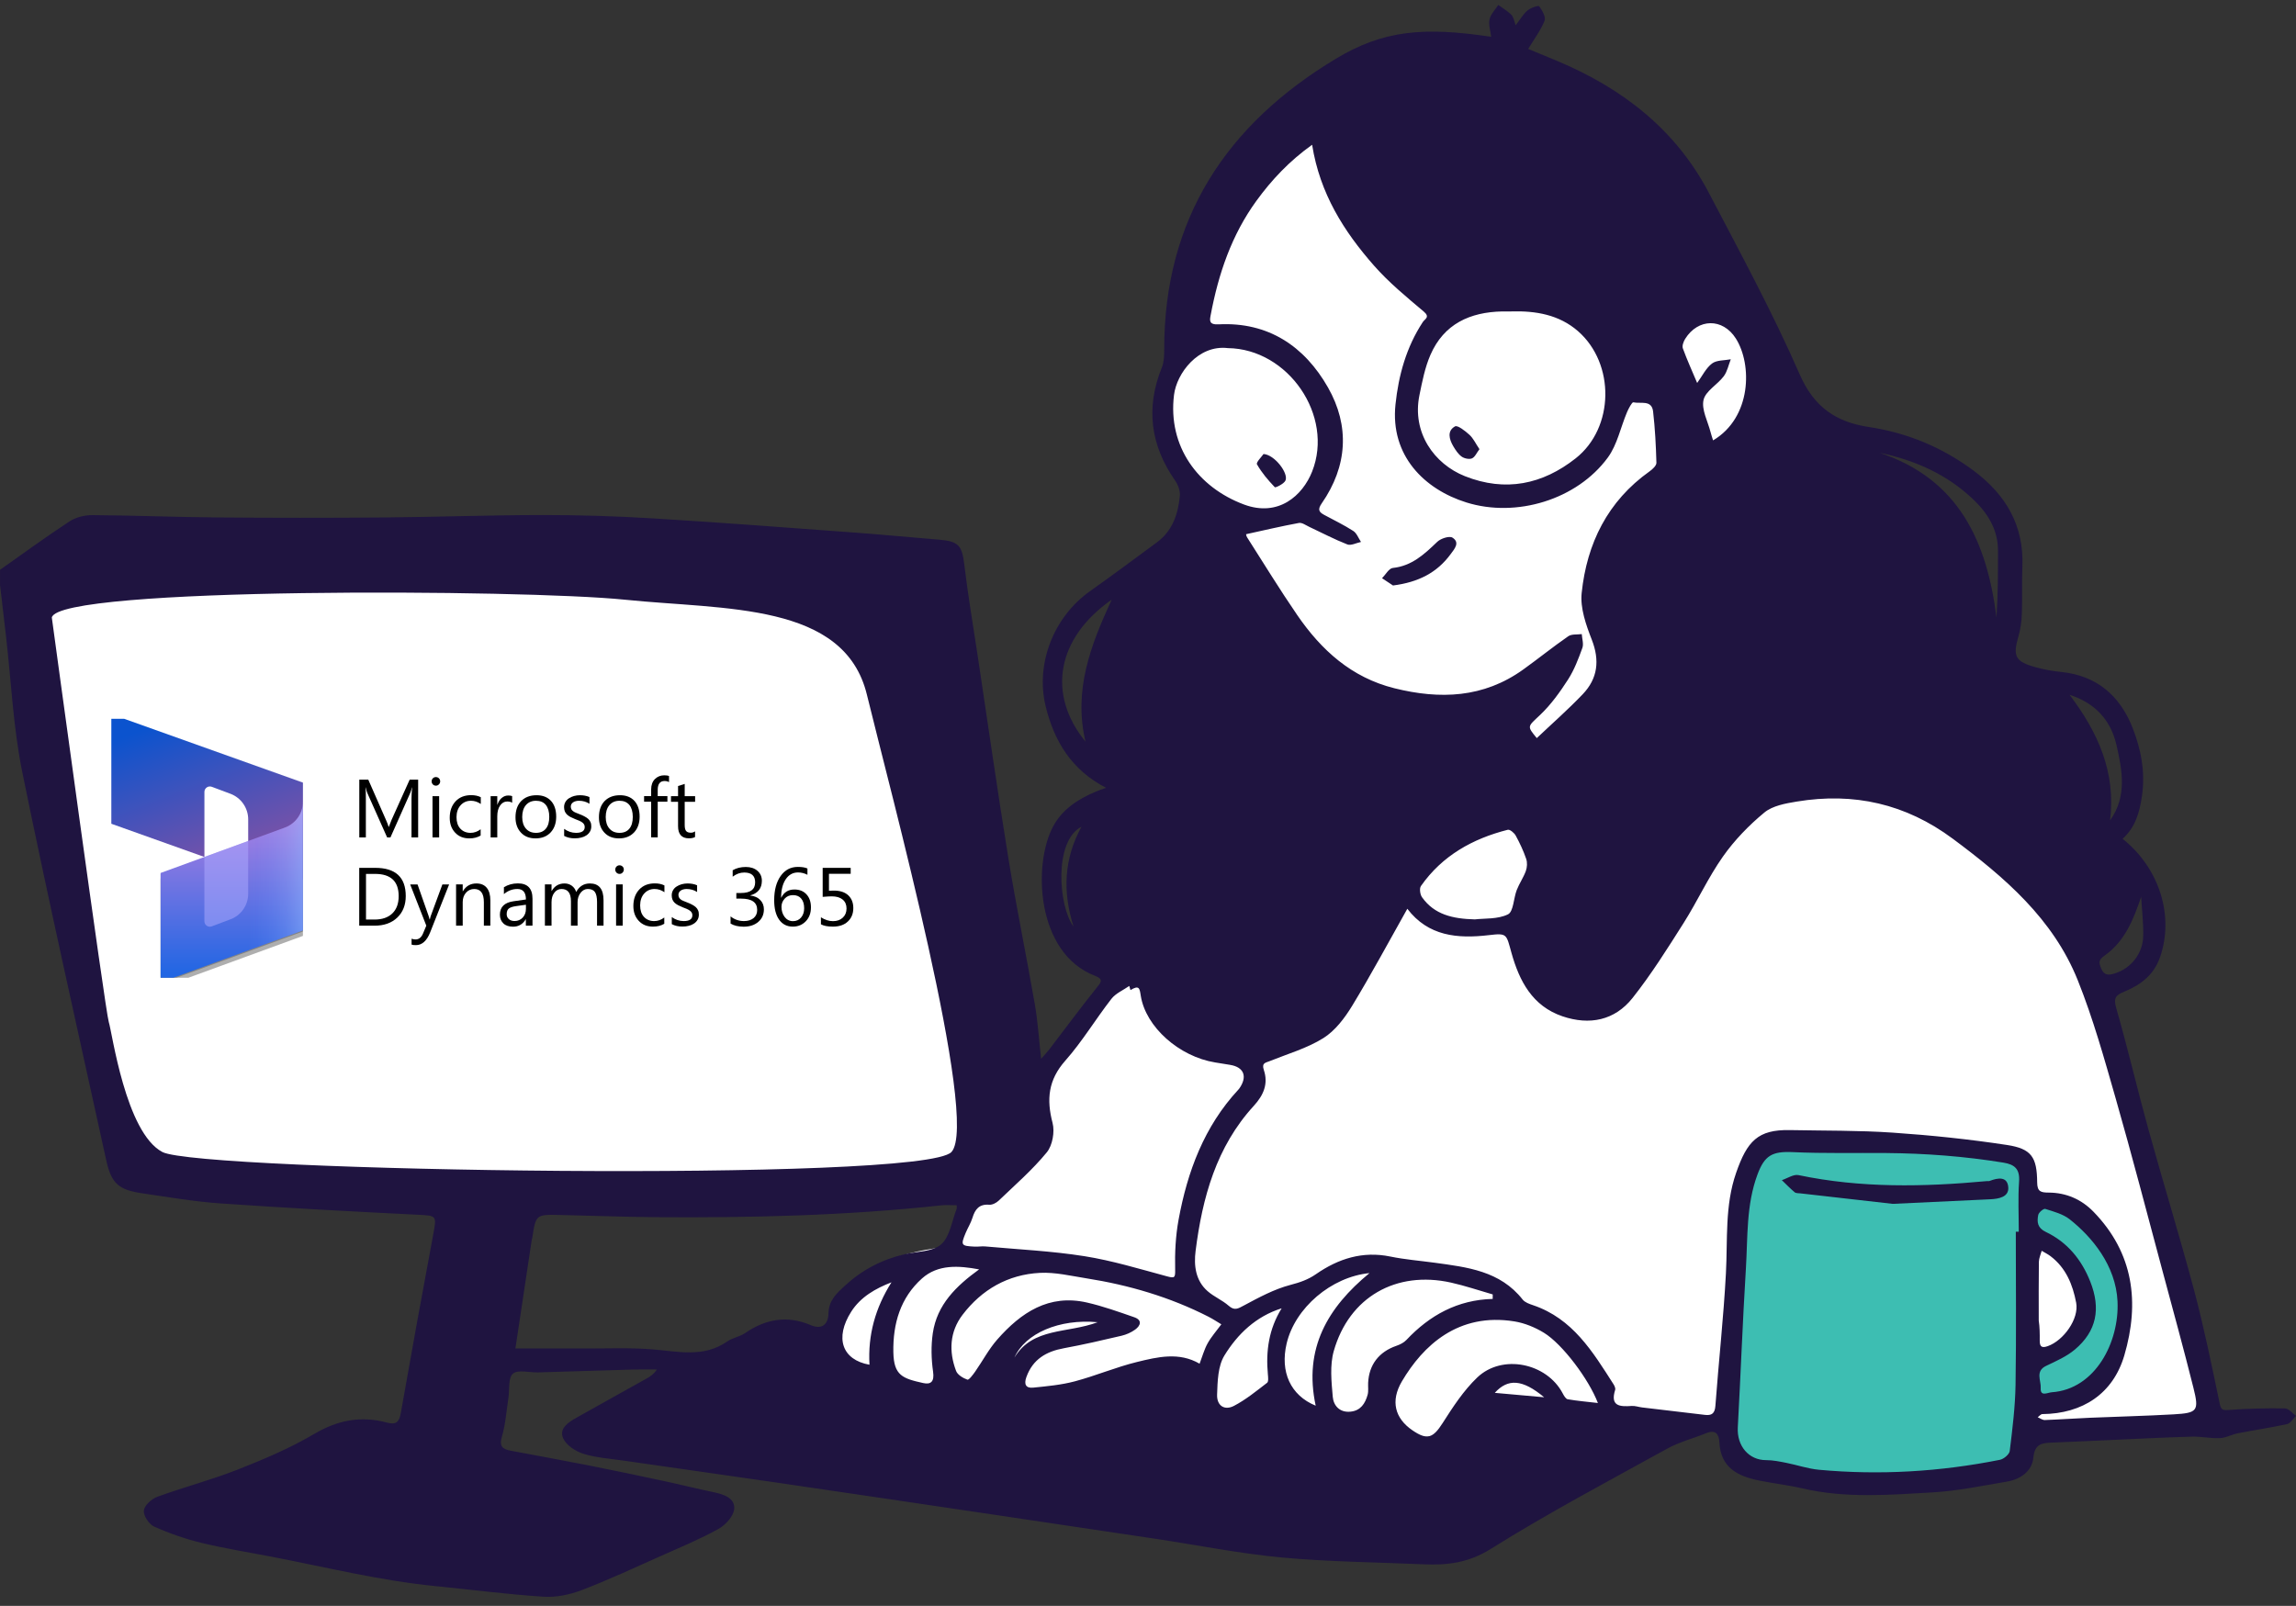
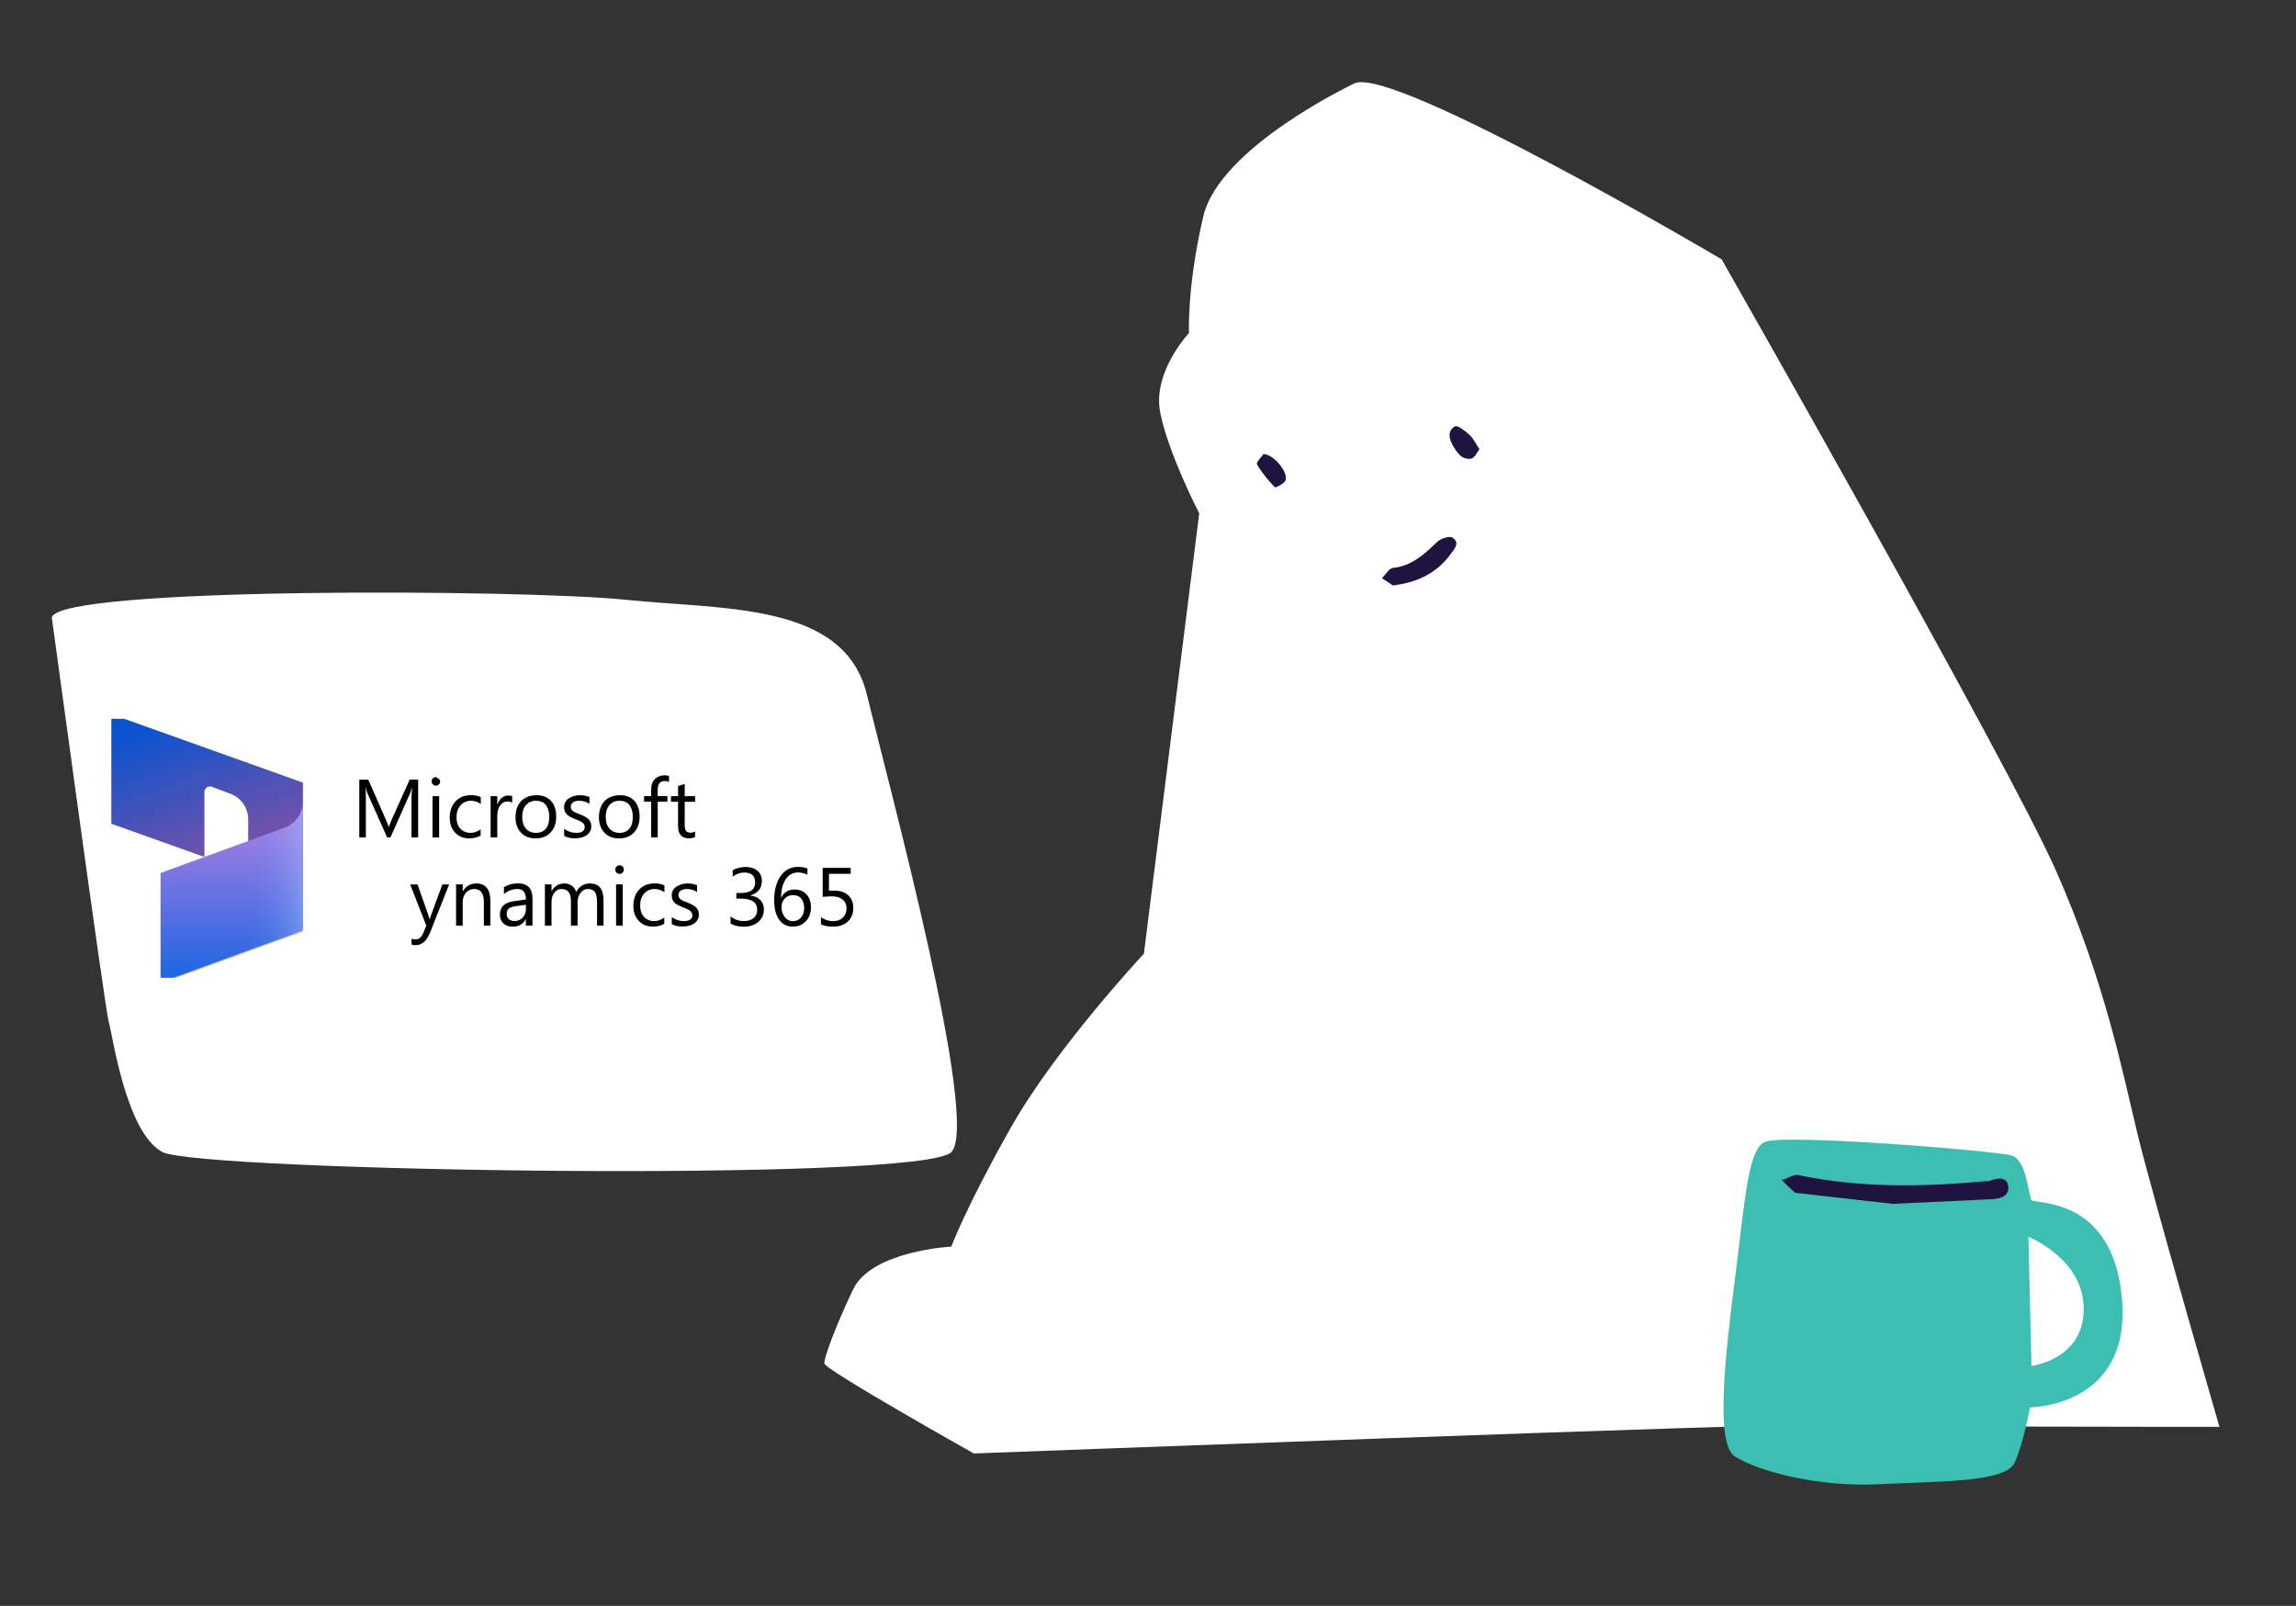
<svg xmlns="http://www.w3.org/2000/svg" width="223" height="156" viewBox="0 0 223 156" fill="none">
  <rect x="0" y="0" width="223" height="156" fill="#333333" stroke="none" />
  <g clip-path="url(#clip0_151_72815)">
    <path d="M131.596 8.08C131.596 8.08 118.463 14.248 116.872 21.013C115.28 27.778 115.479 32.355 115.479 32.355C115.479 32.355 111.897 36.136 112.693 40.114C113.489 44.094 116.474 49.864 116.474 49.864L111.101 92.644C111.101 92.644 102.545 101.797 98.167 109.557C93.79 117.317 92.397 121.098 92.397 121.098C92.397 121.098 84.637 121.496 82.846 125.277C81.056 129.058 80.061 131.843 80.061 132.44C80.061 133.037 94.586 141.195 94.586 141.195C94.586 141.195 173.381 138.21 176.565 138.409C179.748 138.608 215.564 138.608 215.564 138.608C215.564 138.608 208.997 115.925 207.605 110.154C206.212 104.384 204.422 95.231 199.647 84.487C194.871 73.742 167.214 25.191 167.214 25.191C167.214 25.191 135.577 6.488 131.597 8.08H131.596Z" fill="white" />
    <path d="M206.114 126.421C205.366 116.123 197.607 117.018 197.308 116.573C197.009 116.123 196.859 112.69 195.367 112.245C193.874 111.796 173.731 110.153 171.49 110.902C170.226 111.323 169.702 114.032 168.954 120.601C168.21 127.166 166.118 140 168.505 141.493C170.895 142.985 176.715 144.478 182.532 144.179C188.353 143.879 194.772 144.029 195.666 142.091C196.564 140.15 197.158 136.716 197.158 136.716C197.158 136.716 206.858 136.716 206.113 126.422L206.114 126.421ZM197.308 132.687L197.009 120.153C197.009 120.153 202.381 122.244 202.381 127.166C202.381 132.088 197.308 132.687 197.308 132.687Z" fill="#3DBEB2" />
-     <path d="M0 55.354C2.247 53.773 4.464 52.148 6.761 50.644C7.373 50.243 8.229 50.036 8.972 50.041C12.996 50.068 17.02 50.233 21.044 50.266C26.446 50.31 31.849 50.313 37.251 50.268C42.404 50.226 47.556 50.036 52.708 50.032C56.282 50.028 59.861 50.141 63.428 50.358C70.037 50.761 76.638 51.268 83.242 51.753C85.879 51.947 88.51 52.208 91.145 52.419C93.132 52.578 93.437 52.98 93.668 54.922C94.015 57.846 94.515 60.753 94.952 63.666C95.939 70.222 96.87 76.789 97.933 83.334C98.705 88.083 99.682 92.798 100.505 97.538C100.795 99.209 100.901 100.911 101.12 102.857C101.495 102.426 101.716 102.197 101.908 101.947C103.43 99.959 104.918 97.944 106.482 95.99C106.933 95.427 107.237 95.132 106.325 94.779C100.642 92.583 100.299 83.99 102.287 80.278C103.186 78.599 104.723 77.62 106.436 76.899C106.705 76.786 106.982 76.693 107.425 76.528C104.078 74.802 102.379 71.996 101.557 68.598C100.557 64.463 102.346 59.932 105.842 57.447C108.043 55.883 110.214 54.276 112.384 52.67C113.88 51.562 114.422 49.938 114.592 48.187C114.64 47.706 114.43 47.107 114.144 46.699C111.731 43.251 111.26 39.607 112.849 35.687C113.06 35.167 113.075 34.543 113.074 33.967C113.055 21.262 119.119 12.105 129.731 5.715C134.291 2.969 138.182 2.568 144.832 3.577C144.764 2.998 144.556 2.405 144.671 1.883C144.782 1.377 145.224 0.945 145.52 0.48C145.951 0.795 146.425 1.064 146.794 1.439C147.009 1.657 147.053 2.042 147.213 2.453C147.627 1.917 147.926 1.39 148.358 1.017C148.657 0.759 149.419 0.507 149.49 0.604C149.783 1.007 150.161 1.652 150.018 2.012C149.641 2.953 149.007 3.791 148.425 4.753C149.395 5.154 150.336 5.539 151.275 5.933C157.584 8.586 162.758 12.585 165.979 18.742C169.028 24.567 172.172 30.362 174.8 36.377C176.197 39.579 178.367 41.004 181.487 41.475C185.266 42.044 188.662 43.462 191.711 45.738C194.821 48.059 196.591 51.057 196.424 55.052C196.361 56.576 196.429 58.104 196.373 59.628C196.346 60.356 196.248 61.101 196.046 61.798C195.479 63.759 195.716 64.269 197.734 64.823C198.536 65.044 199.368 65.193 200.196 65.277C203.648 65.626 205.896 67.584 207.12 70.682C207.947 72.778 208.375 74.981 208.042 77.31C207.81 78.925 207.395 80.366 206.161 81.483C209.772 84.371 211.178 89.011 209.793 92.986C209.18 94.744 207.886 95.687 206.307 96.339C205.488 96.676 205.257 96.948 205.539 97.927C206.663 101.828 207.58 105.788 208.663 109.702C210.113 114.946 211.721 120.147 213.119 125.403C214.074 128.998 214.815 132.652 215.579 136.295C215.715 136.944 215.845 137.015 216.487 136.966C218.296 136.828 220.117 136.79 221.932 136.817C222.293 136.821 222.646 137.288 223.003 137.542C222.716 137.817 222.467 138.264 222.135 138.338C220.556 138.689 218.95 138.92 217.361 139.231C216.772 139.346 216.206 139.676 215.621 139.703C214.712 139.742 213.793 139.534 212.881 139.559C210.377 139.627 207.874 139.76 205.37 139.87C203.355 139.958 201.34 140.06 199.326 140.136C198.344 140.174 197.62 140.237 197.491 141.599C197.366 142.918 196.243 143.703 194.935 143.925C192.522 144.336 190.104 144.836 187.669 144.977C183.464 145.22 179.236 145.563 175.053 144.585C173.672 144.263 172.252 144.106 170.861 143.824C168.804 143.409 167.117 142.586 166.997 140.121C166.957 139.314 166.631 138.846 165.704 139.225C164.453 139.737 163.111 140.074 161.938 140.721C156.177 143.901 150.353 146.987 144.78 150.472C142.629 151.818 140.576 152.061 138.274 151.96C133.681 151.758 129.073 151.723 124.501 151.299C120.416 150.92 116.371 150.105 112.309 149.494C107.228 148.729 102.146 147.974 97.063 147.219C89.946 146.163 82.829 145.104 75.709 144.062C70.666 143.325 65.617 142.618 60.572 141.889C59.26 141.699 57.911 141.611 56.659 141.223C55.905 140.989 55.007 140.401 54.703 139.732C54.262 138.76 55.209 138.161 55.997 137.716C58.261 136.437 60.539 135.181 62.807 133.911C63.168 133.709 63.512 133.477 63.801 133.037C63.041 133.037 62.282 133.019 61.522 133.04C58.431 133.127 55.341 133.228 52.25 133.317C51.413 133.34 50.301 133.023 49.817 133.441C49.34 133.854 49.504 135.002 49.376 135.826C49.182 137.082 49.101 138.373 48.742 139.581C48.448 140.566 48.887 140.787 49.627 140.928C52.126 141.404 54.632 141.851 57.128 142.344C59.577 142.827 62.018 143.343 64.459 143.865C66.091 144.215 67.711 144.623 69.346 144.965C70.318 145.169 71.394 145.531 71.311 146.58C71.255 147.277 70.469 148.141 69.783 148.522C67.989 149.518 66.078 150.309 64.199 151.146C61.644 152.284 59.105 153.473 56.495 154.47C55.339 154.912 54.009 155.188 52.786 155.108C49.266 154.88 45.763 154.423 42.251 154.074C36.924 153.544 31.735 152.26 26.496 151.246C24.189 150.799 21.862 150.432 19.579 149.88C18 149.498 16.442 148.954 14.961 148.292C14.466 148.071 13.917 147.225 13.973 146.73C14.029 146.232 14.729 145.602 15.282 145.4C17.859 144.462 20.528 143.766 23.078 142.762C25.627 141.758 28.182 140.677 30.535 139.288C32.814 137.941 35.075 137.522 37.568 138.19C38.478 138.434 38.775 138.144 38.93 137.259C39.949 131.47 40.998 125.686 42.079 119.909C42.424 118.062 42.415 118.094 40.537 118.001C34.159 117.685 27.781 117.345 21.411 116.903C18.869 116.727 16.343 116.29 13.818 115.921C11.5 115.581 10.811 114.963 10.309 112.669C7.558 100.114 4.726 87.576 2.16 74.984C1.282 70.676 1.093 66.226 0.588 61.842C0.396 60.172 0.199 58.502 0.004 56.831V55.355L0 55.354ZM136.687 88.28C134.877 91.492 133.186 94.652 131.327 97.71C130.604 98.897 129.674 100.129 128.53 100.845C126.942 101.839 125.067 102.373 123.307 103.084C122.893 103.251 122.523 103.255 122.753 103.948C123.193 105.27 122.739 106.373 121.78 107.419C118.134 111.396 116.777 116.343 116.122 121.525C115.945 122.921 116.108 124.393 117.288 125.426C117.907 125.969 118.714 126.298 119.332 126.841C119.907 127.347 120.236 127.128 120.813 126.819C122.266 126.04 123.757 125.232 125.333 124.819C126.254 124.578 127.038 124.313 127.818 123.773C129.985 122.27 132.344 121.51 135.037 122.064C136.451 122.355 137.904 122.468 139.338 122.664C142.504 123.098 145.696 123.453 147.888 126.242C148.106 126.519 148.536 126.668 148.896 126.789C152.744 128.086 154.694 131.309 156.71 134.464C156.811 134.622 156.921 134.861 156.873 135.015C156.377 136.608 157.325 136.66 158.469 136.578C158.803 136.553 159.147 136.681 159.488 136.722C161.526 136.966 163.564 137.21 165.603 137.446C166.239 137.519 166.552 137.32 166.607 136.578C166.926 132.282 167.401 127.995 167.631 123.695C167.806 120.42 167.512 117.121 168.621 113.934C169.691 110.859 170.725 109.718 173.844 109.779C177.177 109.845 180.519 109.801 183.842 110.028C187.549 110.281 191.258 110.666 194.93 111.226C197.311 111.589 197.842 112.408 197.861 114.855C197.868 115.763 198.217 115.846 198.981 115.851C200.669 115.861 202.148 116.494 203.332 117.712C207.237 121.732 207.828 126.537 206.327 131.663C205.238 135.384 202.279 137.331 198.363 137.369C198.212 137.371 198.063 137.569 197.913 137.676C198.143 137.77 198.376 137.953 198.603 137.945C200.072 137.893 201.539 137.786 203.008 137.724C205.707 137.608 208.41 137.548 211.108 137.394C213.436 137.26 213.601 137.062 213.035 134.803C212.082 131.002 211.045 127.223 210.028 123.438C208.527 117.851 207.074 112.248 205.482 106.687C204.376 102.829 203.293 98.939 201.803 95.221C199.41 89.254 194.699 85.217 189.666 81.477C185.094 78.079 180.054 76.951 174.513 77.866C173.423 78.046 172.168 78.268 171.367 78.928C169.864 80.168 168.46 81.619 167.339 83.211C165.906 85.245 164.862 87.547 163.527 89.656C161.954 92.14 160.383 94.647 158.562 96.946C156.834 99.128 154.39 99.621 151.758 98.727C148.829 97.733 147.565 95.29 146.804 92.57C146.293 90.745 146.406 90.629 144.613 90.841C141.541 91.205 138.712 90.938 136.686 88.279L136.687 88.28ZM127.44 14.063C125.212 15.657 123.512 17.474 122.039 19.496C119.623 22.812 118.34 26.605 117.59 30.597C117.494 31.107 117.391 31.557 118.352 31.508C123.177 31.257 126.701 33.636 128.978 37.633C131.11 41.374 130.881 45.282 128.375 48.896C127.96 49.495 128.09 49.735 128.614 50.018C129.561 50.529 130.536 50.997 131.437 51.579C131.776 51.797 131.942 52.283 132.187 52.646C131.741 52.738 131.217 53.026 130.86 52.887C129.596 52.394 128.391 51.753 127.158 51.178C126.832 51.025 126.459 50.746 126.159 50.801C124.459 51.114 122.775 51.512 121.034 51.892C121.021 51.844 121.031 52.051 121.128 52.204C122.74 54.727 124.303 57.285 125.997 59.753C128.335 63.156 131.263 65.818 135.423 66.856C139.856 67.961 144.087 67.807 147.94 65.041C149.415 63.983 150.83 62.837 152.321 61.805C152.649 61.578 153.188 61.658 153.63 61.597C153.658 62.048 153.83 62.551 153.689 62.939C153.306 63.995 152.901 65.073 152.297 66.01C151.512 67.23 150.643 68.443 149.597 69.438C148.371 70.605 148.272 70.501 149.261 71.701C150.748 70.291 152.304 68.927 153.726 67.436C155.183 65.908 155.392 64.152 154.599 62.128C154.04 60.699 153.468 59.07 153.62 57.606C154.123 52.787 156.145 48.681 160.221 45.785C160.505 45.583 160.887 45.23 160.88 44.956C160.834 43.291 160.748 41.62 160.557 39.966C160.423 38.811 159.325 39.244 158.638 39.082C158.513 39.052 158.177 39.681 158.024 40.042C157.401 41.514 157.077 43.196 156.161 44.447C153.152 48.551 147.264 50.319 142.426 48.81C138.35 47.538 135.016 44.268 135.537 39.289C135.835 36.446 136.593 33.718 138.191 31.284C138.386 30.988 138.923 30.807 138.285 30.267C136.606 28.851 134.889 27.438 133.446 25.797C130.537 22.485 128.196 18.817 127.44 14.063ZM195.786 119.654H196.075C196.075 118.031 195.99 116.402 196.103 114.786C196.189 113.573 195.689 113.12 194.582 112.94C190.809 112.326 187.013 112.04 183.195 112.008C180.167 111.982 177.135 112.06 174.113 111.92C172.121 111.828 171.382 112.254 170.702 114.076C169.59 117.057 169.759 120.173 169.57 123.245C169.253 128.38 169.066 133.522 168.784 138.659C168.684 140.465 169.856 141.848 171.539 141.841C172.192 141.839 172.85 141.978 173.496 142.105C174.555 142.313 175.595 142.677 176.662 142.776C182.566 143.32 188.433 142.97 194.245 141.809C194.617 141.734 195.156 141.281 195.196 140.953C195.458 138.813 195.727 136.662 195.761 134.511C195.84 129.56 195.786 124.607 195.786 119.655V119.654ZM92.92 117.082C92.397 117.082 91.909 117.036 91.43 117.089C82.189 118.09 72.915 118.31 63.631 118.239C60.548 118.216 57.466 118.09 54.383 118.025C52.046 117.975 52.046 117.985 51.699 120.231C51.684 120.328 51.649 120.422 51.634 120.518C51.103 124.048 50.572 127.579 50.059 130.994C52.324 130.994 54.517 130.987 56.709 130.996C58.916 131.004 61.132 130.903 63.327 131.076C65.831 131.273 68.326 131.923 70.639 130.31C71.153 129.951 71.85 129.856 72.367 129.501C74.361 128.131 76.454 127.755 78.714 128.716C79.895 129.218 80.443 128.596 80.467 127.576C80.496 126.323 81.253 125.644 82.051 124.907C83.714 123.371 85.644 122.358 87.844 121.843C89.061 121.558 90.581 121.61 91.41 120.881C92.264 120.129 92.445 118.612 92.918 117.428C92.934 117.388 92.92 117.334 92.92 117.082ZM109.797 96.18C109.758 96.046 109.719 95.912 109.681 95.777C109.094 96.189 108.367 96.49 107.946 97.031C106.411 99.002 105.116 101.175 103.466 103.038C101.814 104.905 101.628 106.791 102.23 109.083C102.456 109.949 102.225 111.264 101.672 111.94C100.281 113.638 98.599 115.099 97.005 116.627C96.774 116.85 96.382 117.055 96.084 117.031C95.102 116.951 94.704 117.472 94.449 118.305C94.292 118.816 93.992 119.281 93.786 119.779C93.295 120.966 93.344 121.037 94.67 121.1C95.013 121.117 95.36 121.051 95.7 121.082C98.913 121.375 102.148 121.525 105.328 122.029C108.027 122.458 110.669 123.266 113.318 123.979C114.09 124.187 114.156 124.145 114.137 123.302C114.099 121.701 114.18 120.068 114.468 118.495C115.33 113.802 116.955 109.426 120.278 105.848C120.311 105.812 120.344 105.774 120.372 105.734C121.182 104.578 120.821 103.662 119.469 103.443C118.986 103.365 118.503 103.287 118.019 103.208C114.535 102.642 111.277 99.772 110.797 96.726C110.687 96.03 110.66 95.652 109.796 96.18H109.797ZM146.795 30.254C146.501 30.254 146.206 30.249 145.912 30.254C142.773 30.315 140.242 31.468 138.934 34.469C138.399 35.695 138.136 37.056 137.865 38.38C137.115 42.034 139.307 45.076 142.277 46.256C146.227 47.824 149.83 47.052 153.037 44.525C156.805 41.556 156.876 35.324 153.265 32.17C151.432 30.57 149.161 30.182 146.797 30.253L146.795 30.254ZM119.256 33.817C116.37 33.47 114.282 36.276 114.027 38.361C113.41 43.386 116.367 47.345 120.816 49.007C124.176 50.263 126.522 48.13 127.441 45.807C129.582 40.397 125.127 33.889 119.256 33.817ZM118.623 128.647C118.213 128.404 117.809 128.132 117.378 127.911C113.631 126 109.647 124.831 105.506 124.179C104.011 123.943 102.492 123.573 101.003 123.649C97.903 123.808 95.354 125.267 93.481 127.732C92.236 129.372 92.141 131.281 92.861 133.177C93.006 133.559 93.537 133.871 93.96 134.024C94.101 134.075 94.495 133.553 94.709 133.248C95.437 132.208 96.035 131.059 96.868 130.114C99.164 127.507 101.867 125.683 105.578 126.533C107.135 126.89 108.654 127.435 110.168 127.961C110.962 128.237 110.784 128.774 110.255 129.158C109.87 129.438 109.394 129.648 108.928 129.758C107.071 130.194 105.211 130.625 103.336 130.969C101.615 131.284 100.315 132.039 99.69 133.766C99.431 134.481 99.639 134.871 100.356 134.798C101.709 134.66 103.082 134.535 104.39 134.187C106.423 133.646 108.38 132.81 110.421 132.309C112.434 131.815 114.516 131.313 116.511 132.474C116.783 131.762 116.962 131.087 117.291 130.495C117.643 129.862 118.138 129.308 118.623 128.647ZM155.196 136.291C154.327 134.002 151.757 130.568 149.951 129.466C149.092 128.941 148.086 128.527 147.097 128.366C141.629 127.479 138.208 130.718 136.162 134.185C135.033 136.098 135.476 137.778 137.186 138.946C138.623 139.928 139.187 139.698 140.121 138.234C141.113 136.679 142.151 135.083 143.471 133.82C145.894 131.497 150.232 132.401 151.782 135.363C151.897 135.583 152.077 135.896 152.266 135.928C153.207 136.09 154.161 136.171 155.196 136.291ZM144.979 126.18C144.979 126.034 144.981 125.889 144.982 125.743C143.633 125.356 142.299 124.9 140.933 124.595C135.597 123.406 131.036 125.997 129.543 131.243C129.149 132.63 129.317 134.221 129.446 135.698C129.519 136.531 130.104 137.24 131.17 137.132C132.16 137.032 132.591 136.338 132.828 135.504C132.932 135.138 132.861 134.724 132.881 134.331C132.966 132.567 133.934 131.321 135.619 130.738C135.97 130.617 136.346 130.433 136.595 130.169C138.866 127.757 141.577 126.268 144.979 126.18ZM143.251 89.311C144.186 89.2 145.471 89.31 146.463 88.822C147.001 88.558 147.003 87.262 147.315 86.459C147.561 85.824 147.966 85.249 148.197 84.611C148.326 84.254 148.353 83.783 148.231 83.43C147.963 82.649 147.608 81.891 147.212 81.167C147.068 80.906 146.646 80.554 146.443 80.606C143.023 81.476 140.075 83.12 138.008 86.071C137.845 86.304 137.926 86.892 138.114 87.159C139.306 88.844 141.087 89.258 143.252 89.312L143.251 89.311ZM205.666 126.421C205.5 122.926 203.18 120.156 201.023 118.449C200.367 117.93 199.465 117.697 198.644 117.435C198.485 117.384 198.009 117.781 197.963 118.027C197.834 118.697 197.871 119.277 198.705 119.675C200.784 120.667 202.167 122.35 203.016 124.491C204.062 127.128 203.636 129.326 201.512 131.107C200.709 131.78 199.697 132.223 198.736 132.681C197.646 133.201 198.252 134.111 198.205 134.829C198.147 135.711 198.876 135.275 199.274 135.248C203.523 134.957 205.851 130.354 205.665 126.422L205.666 126.421ZM95.095 123.311C93.123 122.942 91.101 122.804 89.549 124.192C87.462 126.056 86.712 128.575 86.768 131.37C86.813 133.62 87.666 133.908 89.667 134.353C90.423 134.521 90.761 134.201 90.627 133.259C90.451 132.03 90.419 130.735 90.599 129.509C91.008 126.726 92.872 124.925 95.096 123.312L95.095 123.311ZM166.383 42.781C170.136 40.554 170.195 35.398 168.592 32.877C167.32 30.877 164.926 30.914 163.673 32.918C163.51 33.179 163.358 33.592 163.449 33.844C163.864 34.983 164.368 36.09 164.837 37.203C165.338 36.516 165.692 35.756 166.283 35.31C166.734 34.969 167.486 35.024 168.103 34.903C167.881 35.461 167.763 36.096 167.415 36.557C166.8 37.371 165.649 37.99 165.456 38.854C165.246 39.793 165.869 40.92 166.136 41.964C166.205 42.237 166.298 42.504 166.383 42.781ZM124.481 127.093C121.984 127.876 120.202 129.59 118.923 131.674C118.288 132.706 118.255 134.19 118.211 135.478C118.174 136.557 118.931 137.047 119.85 136.569C121.002 135.97 122.03 135.123 123.069 134.327C123.218 134.214 123.168 133.786 123.143 133.511C122.933 131.251 123.234 129.104 124.481 127.094V127.093ZM127.787 136.552C126.59 130.984 128.965 127.004 133.01 123.672C129.295 124.04 125.78 127.053 124.964 130.516C124.318 133.258 125.331 135.549 127.786 136.552H127.787ZM182.551 43.983C190.245 46.536 192.981 52.597 193.909 59.986C194.057 57.781 194.057 55.64 194.056 53.499C194.056 51.43 193.053 49.84 191.615 48.479C189.092 46.089 186.04 44.714 182.551 43.983ZM198.014 128.28C198.11 128.917 198.115 129.553 198.11 130.189C198.106 130.737 198.224 131.003 198.883 130.77C200.437 130.22 201.942 128.108 201.649 126.551C201.318 124.799 200.659 123.164 199.16 122.029C198.894 121.827 198.587 121.679 198.3 121.505C198.205 121.864 198.033 122.222 198.027 122.581C198 124.48 198.014 126.38 198.014 128.28ZM105.43 72.046C104.247 67.05 105.919 62.706 107.972 58.254C102.65 61.968 101.654 67.421 105.43 72.046ZM86.586 124.567C85.028 125.168 83.58 125.994 82.672 127.424C81.053 129.976 81.786 132.101 84.449 132.574C84.282 129.682 85.019 127.044 86.586 124.567ZM204.943 79.69C206.614 77.373 206.127 74.807 205.551 72.322C204.99 69.909 203.424 68.262 201.008 67.497C203.756 71.117 205.518 75.008 204.943 79.69ZM207.959 87.126C207.201 89.362 206.357 91.456 204.414 92.824C203.785 93.267 203.846 93.52 204.079 94.089C204.372 94.803 204.86 94.729 205.396 94.562C206.974 94.071 208.122 92.642 208.161 90.933C208.19 89.666 208.034 88.395 207.96 87.127L207.959 87.126ZM105.034 80.317C102.335 81.694 102.798 88.049 104.267 90.011C103.187 86.579 103.349 83.4 105.034 80.317ZM98.526 131.878C100.317 128.918 103.672 129.552 106.609 128.443C102.889 128.092 99.571 129.521 98.526 131.878ZM149.975 135.734C147.853 133.957 146.445 133.908 145.181 135.305C146.777 135.448 148.376 135.592 149.975 135.734Z" fill="#1F1440" />
    <path d="M135.297 56.875C135.061 56.719 134.646 56.444 134.231 56.169C134.579 55.822 134.898 55.213 135.277 55.173C137.137 54.977 138.348 53.828 139.598 52.631C139.937 52.306 140.771 52.037 141.071 52.227C141.828 52.706 141.267 53.322 140.894 53.83C139.575 55.628 137.765 56.562 135.297 56.875Z" fill="#1F1440" />
    <path d="M183.832 116.945C181.669 116.7 178.273 116.315 174.877 115.928C174.682 115.906 174.438 115.926 174.307 115.818C173.87 115.454 173.474 115.039 173.063 114.643C173.605 114.467 174.196 114.051 174.68 114.153C180.743 115.425 186.841 115.302 192.957 114.737C193.055 114.728 193.162 114.752 193.249 114.718C194.053 114.404 194.987 114.259 195.056 115.357C195.113 116.274 194.144 116.461 193.328 116.499C190.587 116.628 187.845 116.757 183.832 116.945Z" fill="#1F1440" />
    <path d="M143.692 43.634C143.425 43.983 143.257 44.403 142.965 44.528C142.695 44.642 142.219 44.54 141.962 44.355C141.622 44.109 141.366 43.715 141.146 43.341C140.75 42.664 140.532 41.856 141.321 41.419C141.569 41.281 142.315 41.866 142.723 42.24C143.1 42.586 143.328 43.095 143.692 43.634Z" fill="#1F1440" />
    <path d="M122.721 44.103C123.797 44.172 125.156 45.965 124.856 46.671C124.717 46.998 123.882 47.398 123.817 47.33C123.167 46.649 122.542 45.918 122.083 45.104C121.979 44.92 122.551 44.357 122.721 44.103Z" fill="#1F1440" />
    <path d="M5.033 59.986C5.684 56.979 50.914 57.252 60.676 58.255C70.437 59.257 82.021 58.493 84.202 67.498C86.382 76.503 95.182 108.919 92.409 111.909C89.636 114.9 19.35 113.799 15.771 111.909C12.193 110.019 10.89 100.257 10.565 99.281C10.24 98.305 5.033 59.986 5.033 59.986Z" fill="white" />
  </g>
  <g clip-path="url(#clip1_151_72815)">
    <path d="M10.813 69.381L29.423 76.025V85.153C29.423 85.888 28.696 86.403 28.004 86.156L24.106 84.763V79.598C24.106 78.491 23.419 77.5 22.385 77.111L20.572 76.432C20.226 76.302 19.854 76.557 19.854 76.929V83.249L10.813 80.022V69.381Z" fill="url(#paint0_linear_151_72815)" />
    <path d="M29.423 77.998C29.423 79.114 28.726 80.113 27.675 80.498L15.598 84.91V95.543L29.423 90.49V77.998Z" fill="black" fill-opacity="0.24" />
-     <path d="M29.423 78.422C29.423 79.538 28.726 80.537 27.675 80.922L15.598 85.334V95.967L29.423 90.915V78.422Z" fill="black" fill-opacity="0.32" />
    <path d="M29.423 77.89C29.423 79.006 28.726 80.005 27.675 80.39L15.598 84.802V95.435L29.423 90.382V77.89Z" fill="url(#paint1_linear_151_72815)" />
    <path opacity="0.5" d="M29.423 77.89C29.423 79.006 28.726 80.005 27.675 80.39L15.598 84.802V95.435L29.423 90.382V77.89Z" fill="url(#paint2_linear_151_72815)" />
-     <path opacity="0.5" d="M24.106 81.696L19.85 83.254V89.491C19.85 89.863 20.222 90.118 20.568 89.989L22.384 89.305C23.423 88.916 24.106 87.925 24.106 86.818V81.696Z" fill="#B0ADFF" />
    <path d="M40.62 81.351H39.968V77.583C39.968 77.285 39.989 76.924 40.025 76.492H40.011C39.947 76.747 39.89 76.924 39.84 77.037L37.921 81.351H37.602L35.69 77.066C35.633 76.938 35.577 76.747 35.52 76.492H35.506C35.527 76.719 35.534 77.08 35.534 77.59V81.351H34.897V75.734H35.768L37.489 79.651C37.623 79.949 37.709 80.175 37.744 80.324H37.765C37.879 80.019 37.971 79.786 38.034 79.637L39.791 75.734H40.613V81.351H40.62Z" fill="black" />
-     <path d="M42.334 76.322C42.22 76.322 42.121 76.279 42.043 76.201C41.965 76.124 41.923 76.024 41.923 75.904C41.923 75.784 41.965 75.684 42.043 75.606C42.121 75.529 42.22 75.486 42.334 75.486C42.454 75.486 42.553 75.529 42.631 75.606C42.709 75.684 42.752 75.784 42.752 75.904C42.752 76.017 42.709 76.117 42.631 76.194C42.553 76.279 42.454 76.322 42.334 76.322ZM42.652 81.351H42.008V77.342H42.652V81.351Z" fill="black" />
+     <path d="M42.334 76.322C42.22 76.322 42.121 76.279 42.043 76.201C41.965 76.124 41.923 76.024 41.923 75.904C41.923 75.784 41.965 75.684 42.043 75.606C42.121 75.529 42.22 75.486 42.334 75.486C42.709 75.684 42.752 75.784 42.752 75.904C42.752 76.017 42.709 76.117 42.631 76.194C42.553 76.279 42.454 76.322 42.334 76.322ZM42.652 81.351H42.008V77.342H42.652V81.351Z" fill="black" />
    <path d="M46.683 81.167C46.371 81.351 46.01 81.443 45.585 81.443C45.011 81.443 44.551 81.259 44.204 80.883C43.85 80.508 43.68 80.026 43.68 79.439C43.68 78.78 43.871 78.249 44.246 77.845C44.622 77.441 45.132 77.243 45.762 77.243C46.116 77.243 46.428 77.306 46.697 77.441V78.1C46.4 77.894 46.081 77.788 45.741 77.788C45.33 77.788 44.997 77.937 44.735 78.227C44.473 78.518 44.338 78.907 44.338 79.382C44.338 79.849 44.459 80.225 44.707 80.494C44.955 80.763 45.288 80.905 45.698 80.905C46.045 80.905 46.378 80.791 46.683 80.558V81.167Z" fill="black" />
    <path d="M49.75 77.987C49.637 77.902 49.474 77.859 49.261 77.859C48.985 77.859 48.758 77.987 48.574 78.249C48.39 78.504 48.298 78.858 48.298 79.304V81.351H47.653V77.342H48.298V78.171H48.312C48.404 77.888 48.546 77.668 48.73 77.512C48.921 77.356 49.127 77.278 49.36 77.278C49.53 77.278 49.658 77.3 49.743 77.335V77.987H49.75Z" fill="black" />
    <path d="M52.016 81.443C51.421 81.443 50.947 81.259 50.6 80.883C50.245 80.508 50.068 80.012 50.068 79.396C50.068 78.723 50.252 78.199 50.621 77.816C50.989 77.441 51.485 77.25 52.115 77.25C52.71 77.25 53.178 77.434 53.518 77.802C53.851 78.171 54.021 78.681 54.021 79.332C54.021 79.97 53.837 80.487 53.475 80.869C53.114 81.252 52.625 81.443 52.016 81.443ZM52.059 77.788C51.648 77.788 51.322 77.93 51.081 78.206C50.84 78.489 50.72 78.872 50.72 79.368C50.72 79.842 50.84 80.218 51.081 80.494C51.322 80.77 51.648 80.905 52.059 80.905C52.477 80.905 52.795 80.77 53.015 80.501C53.242 80.232 53.348 79.849 53.348 79.353C53.348 78.851 53.234 78.468 53.015 78.192C52.795 77.923 52.477 77.788 52.059 77.788Z" fill="black" />
    <path d="M54.793 81.202V80.515C55.14 80.77 55.53 80.905 55.948 80.905C56.514 80.905 56.791 80.713 56.791 80.338C56.791 80.232 56.769 80.14 56.72 80.069C56.67 79.991 56.606 79.927 56.522 79.871C56.437 79.814 56.344 79.764 56.231 79.715C56.118 79.672 55.997 79.623 55.87 79.573C55.693 79.502 55.537 79.431 55.402 79.361C55.268 79.29 55.154 79.205 55.062 79.12C54.97 79.028 54.907 78.928 54.857 78.815C54.815 78.702 54.786 78.567 54.786 78.411C54.786 78.22 54.829 78.057 54.914 77.909C54.999 77.767 55.112 77.639 55.261 77.547C55.41 77.455 55.565 77.377 55.749 77.328C55.934 77.278 56.125 77.25 56.316 77.25C56.663 77.25 56.975 77.306 57.251 77.427V78.079C56.954 77.887 56.614 77.788 56.231 77.788C56.111 77.788 56.004 77.802 55.905 77.831C55.806 77.859 55.728 77.894 55.657 77.944C55.587 77.993 55.537 78.05 55.495 78.121C55.459 78.192 55.438 78.27 55.438 78.348C55.438 78.454 55.459 78.539 55.495 78.61C55.53 78.681 55.587 78.744 55.664 78.801C55.735 78.858 55.827 78.907 55.934 78.95C56.04 78.992 56.16 79.042 56.288 79.091C56.465 79.162 56.628 79.226 56.762 79.304C56.904 79.375 57.024 79.46 57.124 79.545C57.223 79.637 57.301 79.736 57.35 79.856C57.407 79.977 57.428 80.111 57.428 80.274C57.428 80.473 57.386 80.643 57.294 80.791C57.209 80.94 57.088 81.061 56.947 81.153C56.798 81.252 56.635 81.323 56.444 81.365C56.252 81.415 56.054 81.436 55.842 81.436C55.459 81.443 55.098 81.365 54.793 81.202Z" fill="black" />
    <path d="M60.12 81.443C59.525 81.443 59.05 81.259 58.703 80.883C58.349 80.508 58.172 80.012 58.172 79.396C58.172 78.723 58.356 78.199 58.724 77.816C59.093 77.441 59.589 77.25 60.219 77.25C60.814 77.25 61.281 77.434 61.621 77.802C61.954 78.171 62.124 78.681 62.124 79.332C62.124 79.97 61.94 80.487 61.579 80.869C61.211 81.252 60.729 81.443 60.12 81.443ZM60.169 77.788C59.758 77.788 59.433 77.93 59.192 78.206C58.951 78.489 58.831 78.872 58.831 79.368C58.831 79.842 58.951 80.218 59.192 80.494C59.433 80.77 59.758 80.905 60.169 80.905C60.587 80.905 60.906 80.77 61.126 80.501C61.352 80.232 61.459 79.849 61.459 79.353C61.459 78.851 61.345 78.468 61.126 78.192C60.899 77.923 60.58 77.788 60.169 77.788Z" fill="black" />
    <path d="M64.979 75.975C64.852 75.904 64.71 75.869 64.554 75.869C64.108 75.869 63.881 76.152 63.881 76.719V77.335H64.823V77.88H63.881V81.344H63.244V77.88H62.557V77.335H63.244V76.683C63.244 76.265 63.364 75.932 63.605 75.684C63.846 75.444 64.15 75.316 64.512 75.316C64.71 75.316 64.866 75.337 64.979 75.387V75.975Z" fill="black" />
    <path d="M67.514 81.308C67.366 81.393 67.16 81.436 66.912 81.436C66.211 81.436 65.857 81.046 65.857 80.26V77.887H65.17V77.342H65.857V76.357L66.502 76.152V77.342H67.514V77.887H66.502V80.147C66.502 80.416 66.544 80.607 66.636 80.721C66.728 80.834 66.877 80.891 67.09 80.891C67.252 80.891 67.394 80.848 67.507 80.756V81.308H67.514Z" fill="black" />
-     <path d="M34.89 89.922V84.305H36.441C38.417 84.305 39.409 85.218 39.409 87.046C39.409 87.91 39.133 88.611 38.587 89.135C38.035 89.66 37.305 89.922 36.377 89.922H34.89ZM35.548 84.9V89.327H36.384C37.121 89.327 37.695 89.128 38.105 88.732C38.516 88.335 38.722 87.775 38.722 87.053C38.722 85.615 37.957 84.893 36.427 84.893H35.548V84.9Z" fill="black" />
    <path d="M43.623 85.913L41.782 90.566C41.456 91.395 40.988 91.813 40.393 91.813C40.223 91.813 40.089 91.799 39.975 91.763V91.19C40.117 91.239 40.237 91.26 40.358 91.26C40.684 91.26 40.925 91.069 41.087 90.68L41.406 89.922L39.841 85.92H40.556L41.64 89.008C41.654 89.05 41.682 89.15 41.725 89.312H41.746C41.76 89.249 41.789 89.15 41.824 89.015L42.965 85.92H43.623V85.913Z" fill="black" />
    <path d="M47.639 89.922H46.995V87.634C46.995 86.784 46.683 86.359 46.06 86.359C45.741 86.359 45.472 86.479 45.259 86.72C45.047 86.961 44.941 87.266 44.941 87.634V89.922H44.296V85.913H44.941V86.579H44.955C45.259 86.069 45.698 85.821 46.272 85.821C46.711 85.821 47.044 85.962 47.278 86.246C47.512 86.529 47.625 86.94 47.625 87.471V89.922H47.639Z" fill="black" />
    <path d="M51.719 89.922H51.074V89.299H51.06C50.784 89.78 50.366 90.021 49.828 90.021C49.431 90.021 49.112 89.915 48.893 89.702C48.673 89.49 48.553 89.214 48.553 88.859C48.553 88.109 48.992 87.677 49.877 87.549L51.081 87.379C51.081 86.699 50.805 86.359 50.253 86.359C49.771 86.359 49.332 86.522 48.942 86.855V86.189C49.339 85.941 49.792 85.814 50.302 85.814C51.244 85.814 51.719 86.309 51.719 87.308V89.922ZM51.081 87.889L50.111 88.024C49.813 88.066 49.587 88.137 49.438 88.243C49.289 88.35 49.212 88.534 49.212 88.803C49.212 89.001 49.282 89.157 49.424 89.284C49.566 89.412 49.75 89.469 49.983 89.469C50.302 89.469 50.564 89.355 50.77 89.136C50.975 88.916 51.081 88.633 51.081 88.286V87.889Z" fill="black" />
    <path d="M58.626 89.922H57.988V87.62C57.988 87.173 57.917 86.855 57.783 86.656C57.648 86.458 57.415 86.359 57.089 86.359C56.812 86.359 56.579 86.486 56.388 86.734C56.196 86.982 56.097 87.287 56.097 87.634V89.922H55.453V87.542C55.453 86.755 55.148 86.359 54.539 86.359C54.255 86.359 54.022 86.479 53.845 86.713C53.66 86.947 53.568 87.258 53.568 87.634V89.922H52.924V85.913H53.568V86.55H53.583C53.866 86.061 54.284 85.821 54.829 85.821C55.105 85.821 55.339 85.898 55.545 86.047C55.75 86.203 55.885 86.401 55.962 86.649C56.26 86.097 56.706 85.821 57.294 85.821C58.179 85.821 58.619 86.366 58.619 87.457V89.922H58.626Z" fill="black" />
    <path d="M60.17 84.893C60.056 84.893 59.957 84.85 59.879 84.772C59.801 84.694 59.759 84.595 59.759 84.475C59.759 84.354 59.801 84.255 59.879 84.177C59.957 84.099 60.056 84.057 60.17 84.057C60.29 84.057 60.389 84.099 60.467 84.177C60.552 84.255 60.587 84.354 60.587 84.475C60.587 84.588 60.545 84.687 60.467 84.765C60.389 84.85 60.29 84.893 60.17 84.893ZM60.481 89.922H59.837V85.913H60.481V89.922Z" fill="black" />
    <path d="M64.519 89.738C64.207 89.922 63.846 90.014 63.421 90.014C62.847 90.014 62.387 89.83 62.04 89.454C61.686 89.079 61.516 88.597 61.516 88.01C61.516 87.351 61.707 86.82 62.082 86.416C62.458 86.012 62.968 85.814 63.598 85.814C63.952 85.814 64.264 85.877 64.533 86.012V86.671C64.236 86.465 63.917 86.359 63.577 86.359C63.166 86.359 62.833 86.508 62.571 86.798C62.309 87.089 62.174 87.478 62.174 87.953C62.174 88.42 62.295 88.796 62.543 89.065C62.791 89.334 63.123 89.476 63.534 89.476C63.881 89.476 64.214 89.362 64.519 89.129V89.738Z" fill="black" />
    <path d="M65.248 89.773V89.086C65.595 89.341 65.985 89.475 66.403 89.475C66.969 89.475 67.246 89.284 67.246 88.909C67.246 88.803 67.225 88.71 67.175 88.64C67.125 88.562 67.062 88.498 66.977 88.441C66.892 88.385 66.799 88.335 66.686 88.285C66.573 88.243 66.452 88.193 66.325 88.144C66.148 88.073 65.992 88.002 65.857 87.931C65.723 87.861 65.609 87.775 65.517 87.691C65.425 87.598 65.362 87.499 65.312 87.386C65.269 87.273 65.241 87.138 65.241 86.982C65.241 86.791 65.284 86.628 65.369 86.479C65.454 86.331 65.567 86.21 65.716 86.118C65.865 86.026 66.02 85.948 66.204 85.898C66.389 85.849 66.58 85.821 66.771 85.821C67.118 85.821 67.43 85.877 67.706 85.998V86.649C67.409 86.458 67.069 86.359 66.686 86.359C66.566 86.359 66.46 86.373 66.36 86.401C66.261 86.43 66.183 86.465 66.112 86.515C66.042 86.564 65.992 86.621 65.95 86.692C65.914 86.763 65.893 86.841 65.893 86.918C65.893 87.025 65.914 87.11 65.95 87.18C65.985 87.251 66.042 87.315 66.112 87.372C66.183 87.428 66.275 87.478 66.382 87.52C66.488 87.563 66.608 87.613 66.736 87.662C66.913 87.733 67.076 87.797 67.21 87.875C67.352 87.945 67.472 88.031 67.572 88.115C67.671 88.208 67.749 88.307 67.798 88.427C67.855 88.548 67.876 88.682 67.876 88.845C67.876 89.043 67.834 89.213 67.742 89.362C67.657 89.511 67.536 89.631 67.394 89.723C67.246 89.823 67.083 89.893 66.892 89.936C66.7 89.986 66.502 90.007 66.29 90.007C65.907 90.014 65.553 89.936 65.248 89.773Z" fill="black" />
    <path d="M70.957 89.716V89.022C71.34 89.327 71.772 89.475 72.26 89.475C72.65 89.475 72.962 89.376 73.195 89.185C73.429 88.987 73.542 88.725 73.542 88.392C73.542 87.655 73.018 87.294 71.977 87.294H71.517V86.748H71.956C72.884 86.748 73.344 86.401 73.344 85.714C73.344 85.077 72.99 84.758 72.282 84.758C71.885 84.758 71.517 84.893 71.162 85.162V84.538C71.524 84.326 71.949 84.22 72.437 84.22C72.912 84.22 73.287 84.347 73.571 84.595C73.854 84.843 73.996 85.169 73.996 85.558C73.996 86.295 73.62 86.77 72.87 86.982V86.996C73.273 87.039 73.599 87.18 73.833 87.421C74.074 87.662 74.194 87.974 74.194 88.335C74.194 88.838 74.01 89.249 73.649 89.553C73.287 89.865 72.813 90.021 72.218 90.021C71.694 90.014 71.269 89.915 70.957 89.716Z" fill="black" />
    <path d="M78.423 84.368V84.978C78.133 84.829 77.828 84.751 77.51 84.751C77.014 84.751 76.61 84.971 76.312 85.417C76.015 85.863 75.866 86.458 75.866 87.202H75.88C76.142 86.671 76.567 86.408 77.162 86.408C77.651 86.408 78.041 86.564 78.331 86.883C78.622 87.195 78.763 87.62 78.763 88.144C78.763 88.696 78.6 89.142 78.267 89.49C77.934 89.837 77.517 90.014 77 90.014C76.433 90.014 75.994 89.787 75.675 89.341C75.356 88.895 75.193 88.264 75.193 87.45C75.193 86.465 75.406 85.679 75.824 85.091C76.242 84.503 76.801 84.213 77.488 84.213C77.885 84.213 78.197 84.262 78.423 84.368ZM77.021 86.954C76.688 86.954 76.419 87.067 76.213 87.294C76.008 87.52 75.902 87.783 75.902 88.087C75.902 88.47 76.001 88.796 76.206 89.072C76.412 89.341 76.681 89.483 77.021 89.483C77.347 89.483 77.609 89.362 77.807 89.128C78.005 88.895 78.105 88.59 78.105 88.229C78.105 87.832 78.013 87.52 77.821 87.294C77.637 87.067 77.368 86.954 77.021 86.954Z" fill="black" />
    <path d="M79.733 89.787V89.107C80.116 89.355 80.505 89.483 80.902 89.483C81.299 89.483 81.618 89.369 81.858 89.142C82.099 88.916 82.22 88.618 82.22 88.25C82.22 87.882 82.092 87.591 81.844 87.386C81.596 87.18 81.242 87.074 80.782 87.074C80.626 87.074 80.328 87.088 79.903 87.124V84.305H82.623V84.885H80.513V86.529C80.683 86.522 80.846 86.515 80.987 86.515C81.589 86.515 82.05 86.663 82.382 86.968C82.708 87.272 82.878 87.683 82.878 88.207C82.878 88.753 82.701 89.185 82.347 89.518C81.993 89.851 81.511 90.014 80.895 90.014C80.378 90.014 79.988 89.936 79.733 89.787Z" fill="black" />
  </g>
  <defs>
    <linearGradient id="paint0_linear_151_72815" x1="16.936" y1="69.689" x2="21.885" y2="82.642" gradientUnits="userSpaceOnUse">
      <stop stop-color="#0B53CE" />
      <stop offset="1" stop-color="#7252AA" />
    </linearGradient>
    <linearGradient id="paint1_linear_151_72815" x1="22.513" y1="94.503" x2="22.513" y2="79.063" gradientUnits="userSpaceOnUse">
      <stop stop-color="#2266E3" />
      <stop offset="1" stop-color="#AE7FE2" />
    </linearGradient>
    <linearGradient id="paint2_linear_151_72815" x1="29.425" y1="86.663" x2="24.128" y2="86.663" gradientUnits="userSpaceOnUse">
      <stop stop-color="#94B9FF" />
      <stop offset="0.288" stop-color="#94B9FF" stop-opacity="0.524" />
      <stop offset="1" stop-color="#538FFF" stop-opacity="0" />
    </linearGradient>
    <clipPath id="clip0_151_72815">
      <rect width="223" height="154.641" fill="white" transform="translate(0 0.48)" />
    </clipPath>
    <clipPath id="clip1_151_72815">
      <rect width="72.064" height="25.152" fill="white" transform="translate(10.813 69.827)" />
    </clipPath>
  </defs>
</svg>